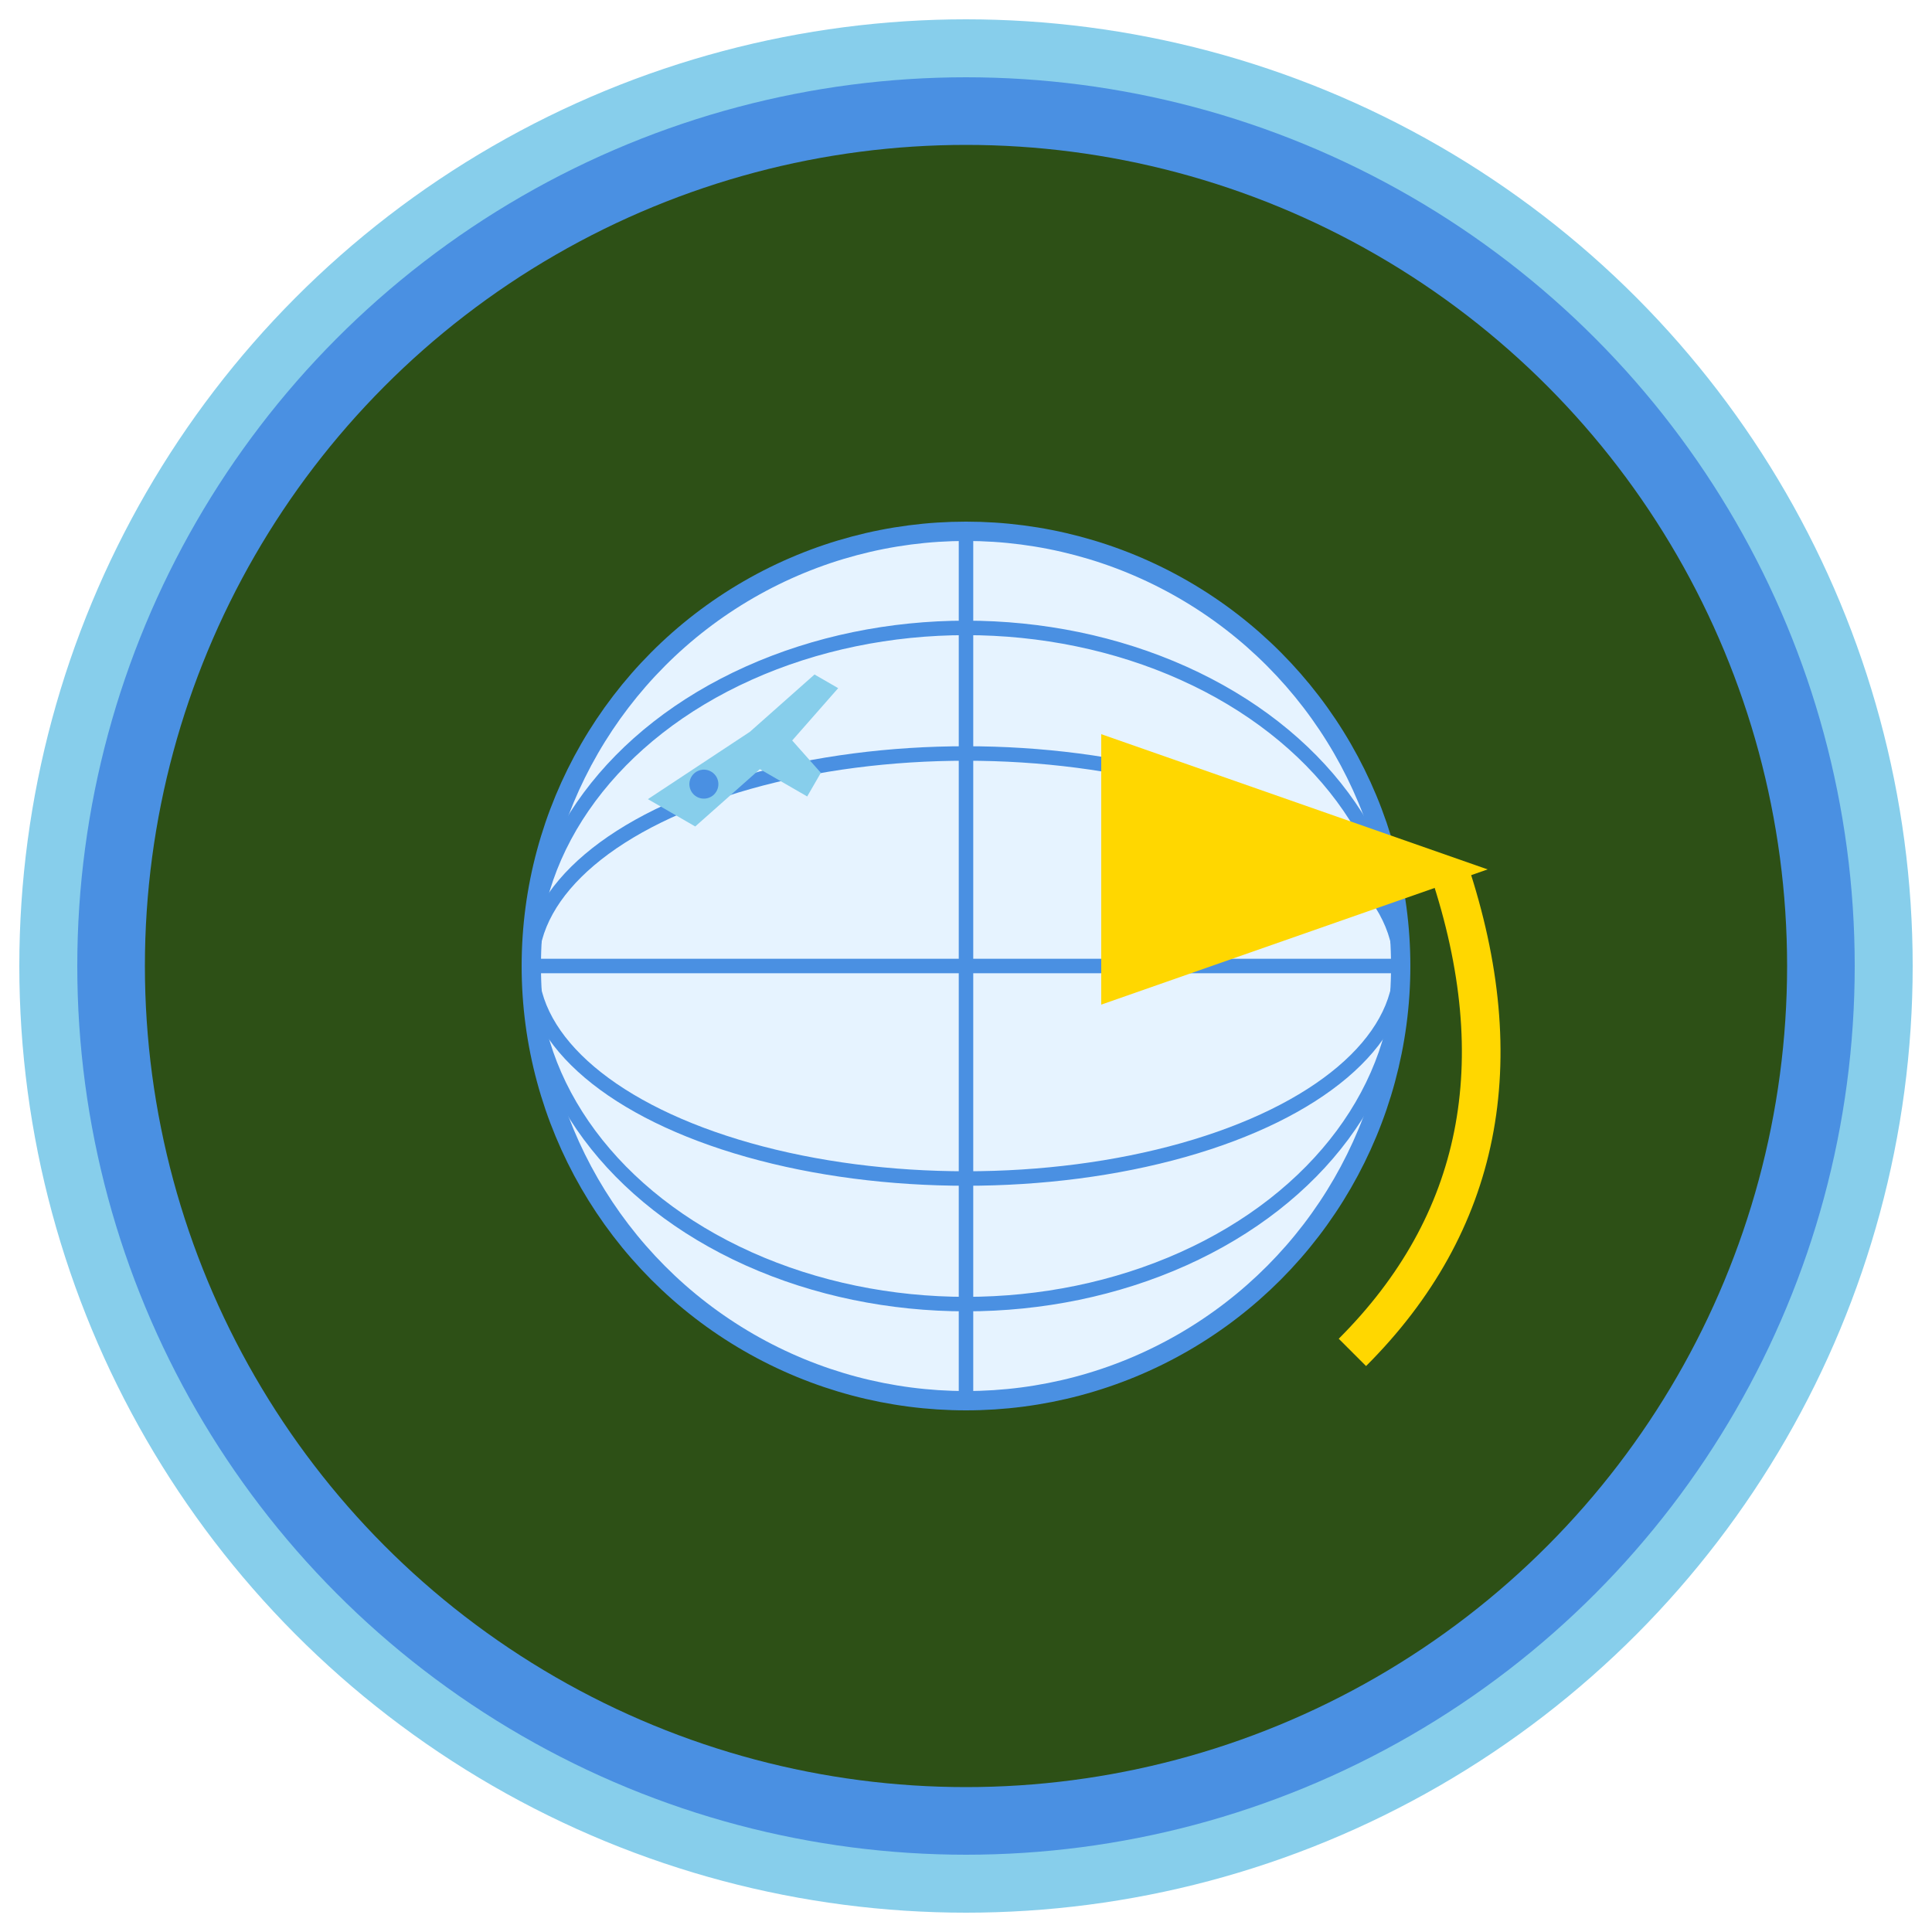
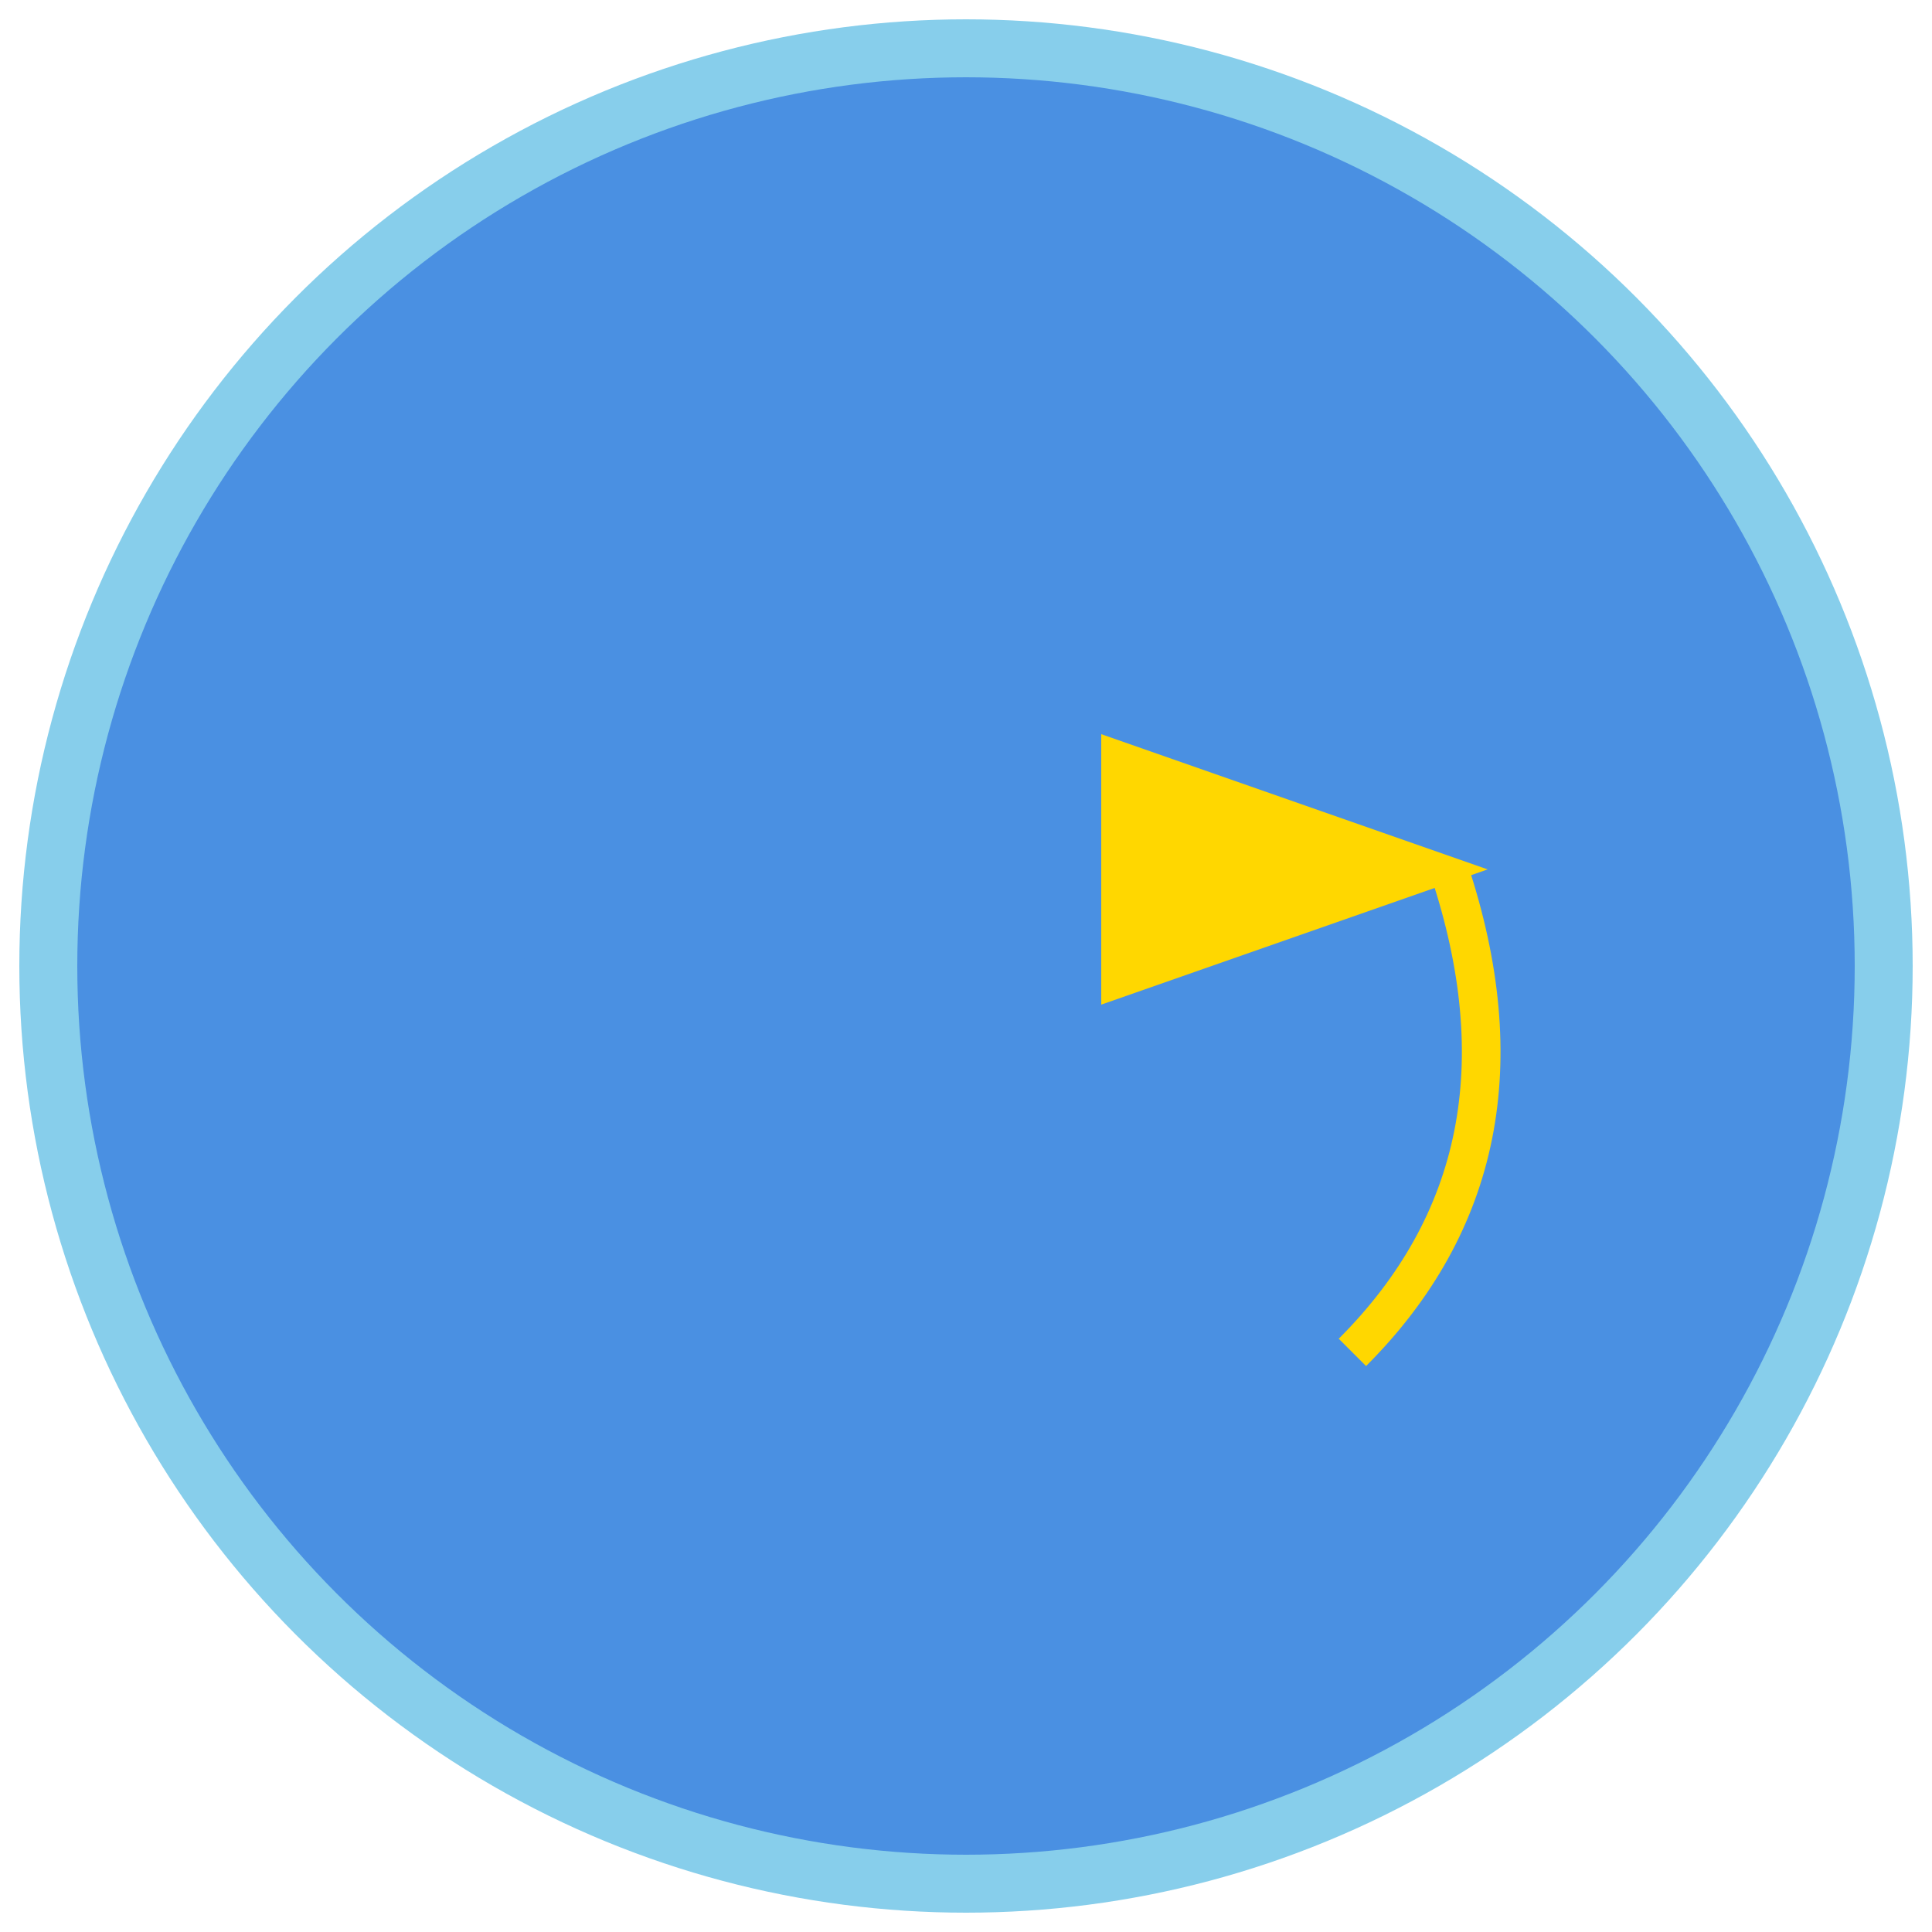
<svg xmlns="http://www.w3.org/2000/svg" width="200" height="200" viewBox="0 0 200 200">
  <circle cx="100" cy="100" r="95" fill="#4A90E2" stroke="#87CEEB" stroke-width="6" />
-   <circle cx="100" cy="100" r="85" fill="#2D5016" />
-   <circle cx="100" cy="100" r="45" fill="#E6F3FF" stroke="#4A90E2" stroke-width="2" />
  <ellipse cx="100" cy="100" rx="45" ry="22" fill="none" stroke="#4A90E2" stroke-width="1.5" />
-   <ellipse cx="100" cy="100" rx="45" ry="35" fill="none" stroke="#4A90E2" stroke-width="1.5" />
-   <line x1="55" y1="100" x2="145" y2="100" stroke="#4A90E2" stroke-width="1.5" />
  <line x1="100" y1="55" x2="100" y2="145" stroke="#4A90E2" stroke-width="1.5" />
  <g transform="translate(65, 75) rotate(-15)">
-     <path d="M0 8 L12 4 L20 0 L22 2 L16 6 L18 10 L16 12 L12 8 L4 12 L2 10 Z" fill="#87CEEB" />
    <circle cx="6" cy="8" r="1.5" fill="#4A90E2" />
  </g>
  <path d="M 140 140 Q 160 120 150 90" stroke="#FFD700" stroke-width="4" fill="none" marker-end="url(#arrowhead)" />
  <defs>
    <marker id="arrowhead" markerWidth="10" markerHeight="7" refX="9" refY="3.5" orient="auto">
      <polygon points="0 0, 10 3.5, 0 7" fill="#FFD700" />
    </marker>
  </defs>
</svg>